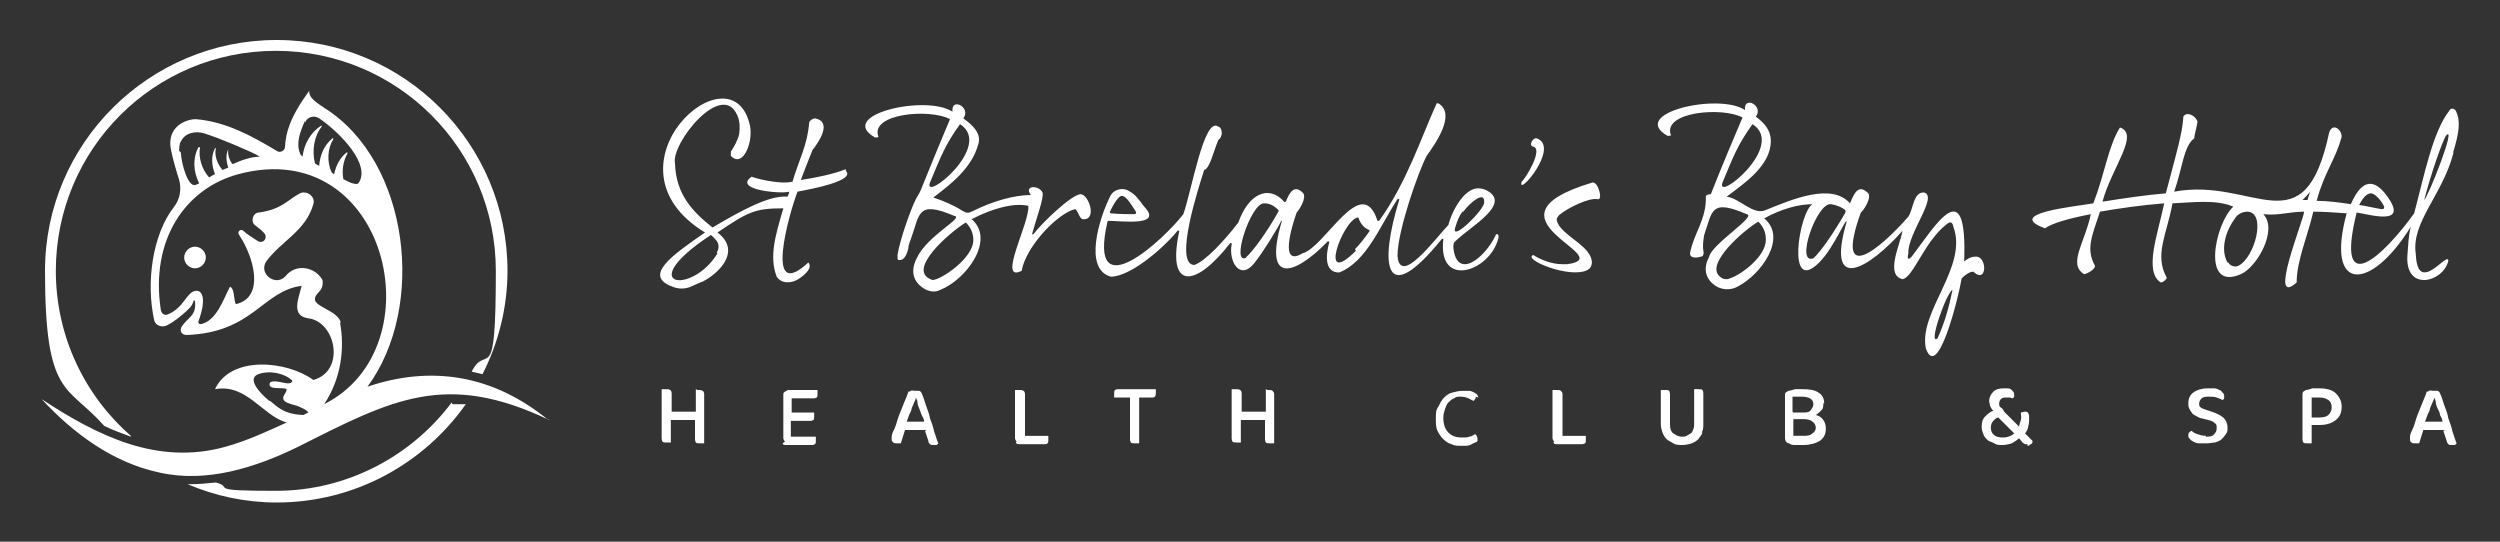
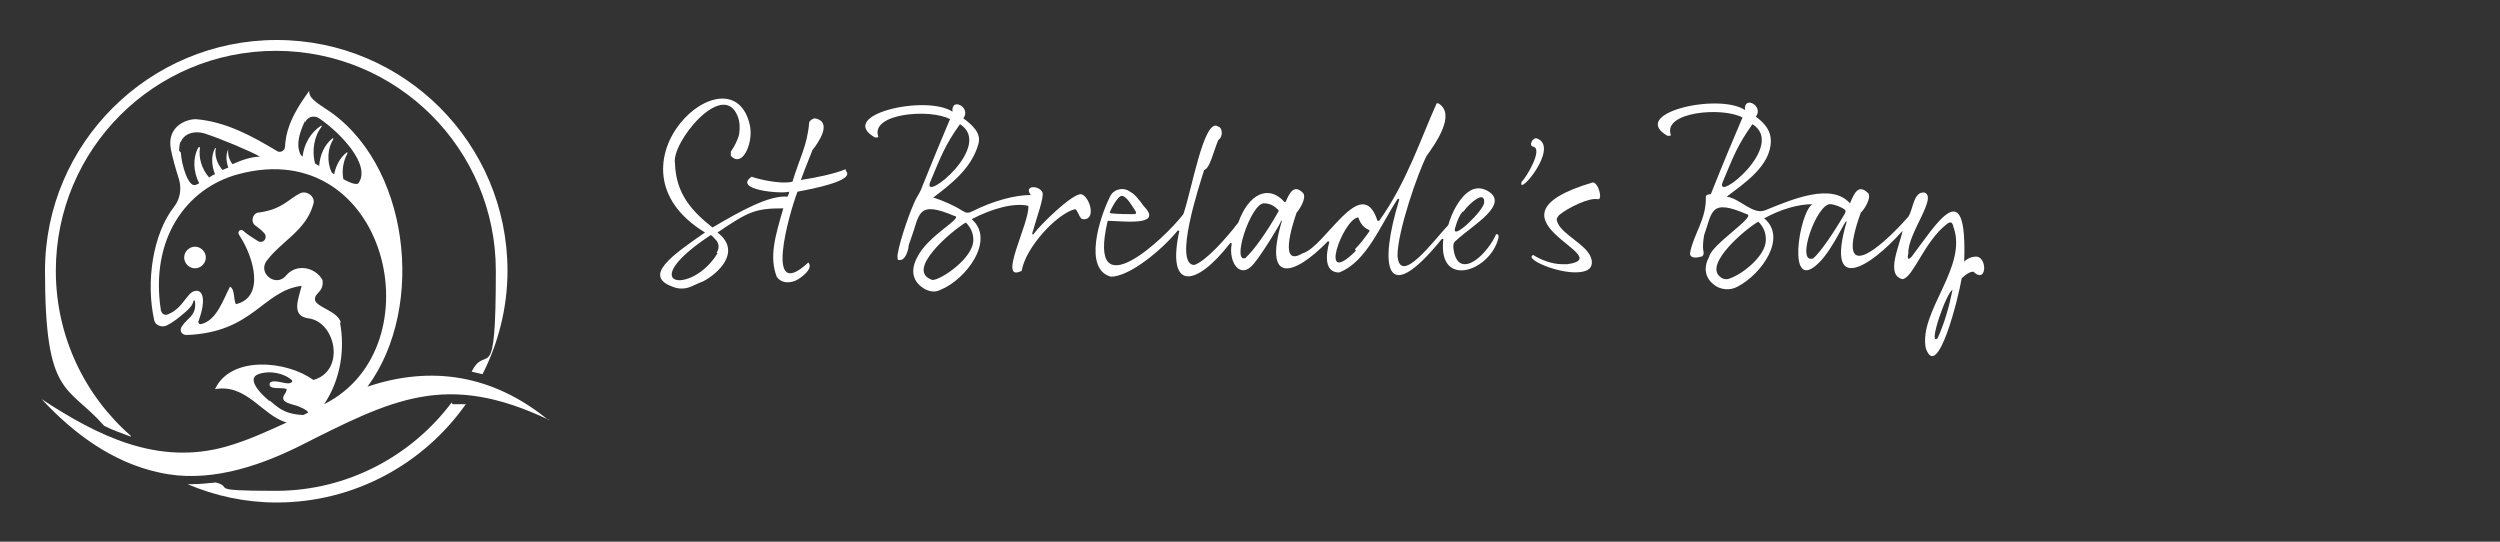
<svg xmlns="http://www.w3.org/2000/svg" id="Layer_1" version="1.1" viewBox="0 0 300 65">
  <rect x="0" y="0" width="300" height="65" fill="#333333" stroke="none" />
  <defs>
    <style>
      .st0 {
        fill: #fff;
      }
    </style>
  </defs>
  <path class="st0" d="M101.5,20.3c-1.5.6-3.5,1-5.4,1.3.7-1.9,1.3-3.3,1.4-3.6.8-1,2.4-3.4.3-3.8-.2,0-.6.2-.7.5-.2,2.7-1.2,4.4-2,7.1-1.6.4-4.8-.5-4.9-.6-2.3,1.6,3.6,2.1,4.5,1.8,0,.2-.1.4-.2.6-2.2-.2-5.6,1.7-9,3.7-2.4-1.9-4.4-4-4.5-7.7-.5-2.4,5.7-10.1,7.5-5.7.3.7.3,1.5.2,2.2-.2.8-.6,1.5-1,2.1,0,.1,0,.3,0,.5,1,1.1,2-.2,2.3-1.9.1-.6.1-1.2,0-1.7-2.1-9.8-18.5,4.8-5.4,12.8-3.9,2.7-7.5,5.2-3.9,6.5.7.3,1.5.3,2.2,0s1.3-.6,1.4-.6c1.8-.9,4.8-3.6,1.8-5.9,3.7-2.5,4.5-2.9,7.9-2.9-1,3.4-1.7,5.8-.8,8.2.6.9,1.8.8,2.6.3.6-.4,1.8-1.3,1.2-2-5.4,5-2.3-5.9-1.3-8.5,1.6-.3,7-1.3,5.8-2.5h0ZM86.1,30.4c-3.1,5.1-10.2,4-.8-2.2.3.2.5.5.7.7.3.4.3,1,0,1.4h0ZM129.7,23.3c-1.1,0-4.8,3.6-5.6,4.7-.1.2-.3.2-.2-.1.5-1.8,1.4-4.2,1.2-4.8-.4-.9-2.3-.9-1.4.3h0c-1.9,0-4.5.7-6.9,1.9-.6.3-.8.3-1.3,0-1.1-.7-2.3-1.2-3.5-1.6,2.1-1.6,4.6-3.5,5.4-6.4.4-1.3-.7-2.3-1.8-3.1,1-1.3-1.5-2.6-1.3-.8-3.2-2.1-14,.4-9.3,3.1.1,0,.5,0,.4-.1-1-2.8,6.2-3.4,8.6-2.1-.8,1.9-2.1,5-3.3,8-.2.6-.5,1.1-.8,1.6-.6,1.2-1.9,4.8-2.2,6.7,0,.7,0,.6.4.6.5-.1.8-.9.9-1.4,0-.4.2-.8.3-1.1,1.1-3,.7-4.7,5.2-2.8,1.3.2-3.2,2.3-4.5,5.1-.8,1.6-.4,2.9,1,3.7.6.3,1.2.4,1.8.1,3.1-1.2,6.7-6,3.8-8.5,2.5-1.3,5.1-2,6.8-1.6.2,2-3.8,9.3-.8,7.8.5-2.9,4.3-6.9,6.4-7.4.3,0,.5,1.1.9,1.2,1.8.2.8-2.9-.2-3h0ZM111.6,21.9c1.3-3.1,1.8-4.5,3.6-7,4.1,2.6-4.5,9.5-3.6,7ZM116.8,28.8c0,2.2-3.9,4.8-4.9,4.8-3.4-1.1,2.3-5.9,4-6.9.6.6.9,1.3.9,2.1ZM179.5,28.2c-1.4,2.9-4.7,5.4-5.1,1.5,0-.4,0-.6.4-.9,1.8-1.7,6.5-4.3,3.7-5.9-.7-.4-1.5-.4-2.1,0-1.2.7-2.2,2.6-2.6,4.1,0,0,0,0,0,0-1.7,1.8-5.8,7.4-6.1,3.7,0-3,2.5-10.1,3.5-12,0,0,0,0,0,0,1-1.4,3.6-5,1.4-6.3,0,0-.2,0-.2,0-1.9,4.2-3.6,9.5-6.9,14.1,0,0-.2,0-.2,0-1.9-5.9-6.3,3.2-9,3.9-2.8,1.7-1.3-3.2-.7-4.9,0,0,0,0,0,0,.3-.3,1.2-1.7.8-2.3-1.1-1.2-1.7,0-2.1,1,0,0-.2.1-.2,0-1.9-2.1-4.3-.9-5.5,2.5,0,0,0,0,0,0-1.6,2.1-4,4.7-5.3,5.1,0,0,0,0,0,0-2.5-.1.6-9.5,1.2-11.4,0,0,0,0,0,0,.7-.2,1.1-2.2,1.7-3.6,0,0,0,0,0,0,.6-.4.5-1.5,0-1.6-1.7-1.3-3.2,7.7-4.2,10.5,0,0,0,0,0,0-2.2,2.9-11.6,11.7-9.1.9,0,0,0-.1.1-.1,1.5,0,6.5.7,4.4-1.6-.3-.3-.5-.7-.8-1-.2-.3-.6-.7-1-.9-.8-.6-2-.3-2.4.6-1.3,2.6-3.2,8.7.1,9.6,0,0,0,0,0,0,2.3,0,6.2-3.3,8-5.5,0-.1.3,0,.2.1-1.5,7,1.9,6.8,6.1,1.4,0-.1.3,0,.2.1-.4,2.1,1,4.4,2.7,2.3,1.2-1.5,3.1-4.7,3.2-5,0-.2.2-.1.1,0-2.2,7.5,1.4,6.6,5.5,2.4,0-.1.3,0,.2.1-.4,1.5-.6,3.6,1.2,3.6,3.3-1.3,4.9-5.6,7-8.8,0-.1.3,0,.2.1-2.4,7.8-1.8,13.2,5.1,4.7,0-.1.3,0,.2,0-.7,6,5.6,3.9,6.6-.1.1-.5-.1-.5-.3-.5h0ZM134.6,23.5c.6,0,1.3,1.3,1.7,1.9.1.2,0,.3-.3.3-.6,0-1.7,0-2.7-.1,0,0-.2-.1-.1-.2.5-1.1,1.1-1.9,1.4-1.9h0ZM149.6,30.9c-2,1.1.5-6.6,2.1-6.5.8,0,1.3.4,1.7.8,0,0,.1.1,0,.2-1.4,2.5-3,4.7-3.9,5.5h0ZM162.7,30.1c-4.6,4.6-1.6-3.6.2-4,0,0,.1,0,.1,0,.3.9.8,1.3,1.3,1.5,0,0,.1.1,0,.2-.5.7-1.1,1.5-1.7,2.1,0,0,0,0,0,0h0ZM175.6,25.4c.8-1.1,2.6-2.6,2.5-1.1,0,.9-3.9,4.7-3.5,3.1.3-1,.5-1.5.9-2h0ZM184.4,16.6c-.5-.1-1,.9-.4,1,1.2.3-.9,3.8-1.4,4.2-.6,2,4.7-4.2,1.8-5.2ZM191.1,21.9c-14.4,4.3,3.4,8.9-3,9.8-.2,0-.5,0-.7,0-1.1,0-2.5-.5-3.4-1.1-1.4.5,4.4,2.9,6.5,1.8.6-.3.8-1.2,0-2.2-1-1.3-3.6-2.5-3.7-3.9,0-.1.2-.4.3-.5,1.1-.9,3.6-2.1,4.6-1.9.7.2.1-2.1-.6-2Z" />
  <path class="st0" d="M237,30.8c-.4,0-.9.2-1.3.6.4-10.9-3.4-4.4-6.3-.6-.3.3-.6.5-.4-.4-.1-2.4,3.6-6.8,1.9-7.3-1.3-.1-1.3,2-1.9,2.9-3.5,4-8.9,8.4-5.7-.5.3-.2,1.3-1.7.9-2.3-1.2-1.2-1.7,0-2.2,1.2-2.2-2.5-6.9-.5-10.1.8-1.5.7-3.1-1.4-4.7-1.6,2.1-1.6,5.3-3.7,5.3-6.7,0-1.2-.7-2.1-1.8-2.9,1-1.3-1.5-2.6-1.3-.8-3.2-2.1-14,.4-9.3,3.1.1,0,.5,0,.4-.1-1-2.8,6.2-3.4,8.6-2.1-.9,2.1-2.5,5.9-3.8,9.2-.3,0-.6.1-.6.3.1,2.7-1.5,4.5-1.9,6.8,0,.7,1,.5,1.3.4.3,0,.4-.4.3-.7-.1-.6,0-1.3.1-1.9,1-2.8.7-4.4,5.1-2.5,1.3.2-4.2,3.6-4.5,5.1-.7,1.3-.5,2.5.5,3.3.8.7,2,.8,2.9.3,2.9-1.5,6-5.9,3.2-8.2,2-1.1,4.1-1.7,5.8-1.7-1.6.9-3.2,11,.8,7,1.8-1.8,3.2-5.4,3.3-4.9-2.6,8.9,2.8,5.5,6.7,1.1-.3,1.7-2.1,5.3,0,5.8,1.3-.2,2.6-4.5,5.3-6.6.5-.4.7-.2.8.3,1.8,4.8-4.2,10.2-3.3,14.6,1.4,4,3.9-6,4.3-8.4.5-.5,1-.8,1.4-.8,1.7,1.6,1.7-2,.2-1.8h0ZM206.7,21.9c1.3-3.1,1.8-4.5,3.6-7,4.1,2.6-4.5,9.5-3.6,7ZM211.9,28.8c0,1.9-2.8,4.1-4.3,4.6-.4.2-.9.1-1.2-.2-1.9-1.5,3-5.7,4.6-6.6.6.6.9,1.3.9,2.1h0ZM217.6,31c-2.2.8.4-6.7,2.1-6.5.7.1,1.3.4,1.6.6.2.1.2.3.1.5-1.4,2.4-2.9,4.6-3.8,5.4h0ZM232.5,40.6c-1.2,1,1.1-5.6,1.8-5.8-.4,2-1,4.1-1.8,5.8Z" />
-   <path class="st0" d="M294.4,18.2c.7-2.3.9-3.7.3-4.9-.2-.3-.6-.4-.8,0-2,2.6-3,7.8-4.2,12.3-3.5,4.9-9.6,10.8-6.9-.1,1.8.3,6.2,1.6,3.7-1.9-1.5-2.1-3-2.3-4.4.9-1.3-.2-2.8-.4-4.1-.4.9-3.4,2.3-5,3-7.7,0-.9-1.1-1.7-1.5-.5-3,14.1-9,5.3-18.6,7.1,1-2.8,1.1-5.4,2.4-6.4,0-.3.4-1.7.4-2-.2-.7-1.3-1.3-1.7-.6,0,.2-.1,1.4-.4,2.6-.1.6-.9,3.6-1.7,6.6-2.4.2-5.1.6-7.6,1,1.1-4.1,4.5-8.1,2.1-8.9-1.4,2.2-1.8,5.5-3.2,9.1-2.3.4-10.7,1.2-5.8,3,.8-.6,2.9-1.2,5.5-1.7-.7,3.4-2.8,6-.8,7.2.2,0,1.3-.5,1.3-1-1.1-2-.4-3.5.6-6.5,2.3-.4,5.1-.8,7.7-1-.7,3.5-2.5,8.2-.4,9.5.3,0,.8-.5.7-.6-1.5-2.7,0-5.1.7-8.9,2.4-.1,5.2-.5,7.3.4-2.2,2-3.9,10.2.9,8.1,1.9-.8,4.5-5.3,2.7-7.2,1.9.2,3.1-.3,4.9-.3-.1,1.1-4.4,11.6-.9,8.5,0-2.6,1.3-5.5,2-8.5,1.3,0,2.6.1,4,.2-2.6,9.6,2.9,9.4,7.7,1.6-.3,1.2-.3,2.1-.4,3.3-.4,4.6,4.3,3.4,4.9.8,0-1.3-3.7,4.3-3.9-.8-.6-3.8,3.2-7.1,4.5-12.1h0ZM293.5,16.3c1.4-1.6-2.1,7.3-2.6,7.7.9-3.4,2.1-6.8,2.6-7.7ZM284.5,23.2c.5,0,1.3.9,1.6,1.6,0,.2,0,.3-.3.3-.7-.1-1.9-.4-2.7-.5.4-.8.9-1.4,1.4-1.4h0ZM267.3,31.5c-.9-1.6-.2-3.8.9-5.3.3-.5.9-.8,1.5-.8,2.3.1.9,5.5-1.1,6.5-.4.2-1,0-1.2-.4h0ZM276.3,24c.3-.3.6-.6.9-1-.1.3-.2.7-.3,1h-.5Z" />
-   <path class="st0" d="M83.5,46.8c0,0,.2,0,.3,0,.2,0,.4,0,.5.1.1,0,.2.2.2.4v5.9c0,0-.1,0-.2,0s-.2,0-.3,0c-.2,0-.4,0-.5-.1,0,0-.1-.2-.1-.4v-2.3h-2.9v2.7c0,0-.1,0-.2,0s-.2,0-.3,0c-.2,0-.4,0-.5-.1,0,0-.1-.2-.1-.4v-5.9c0,0,.1,0,.2,0s.2,0,.3,0c.2,0,.4,0,.5.1.1,0,.2.2.2.4v2.2h2.9v-2.7c0,0,.1,0,.2,0h0ZM94.2,53c-.1-.1-.2-.3-.2-.4v-5.2c0-.2,0-.3.2-.4s.3-.2.4-.2h3.5s0,.1,0,.2c0,0,0,.2,0,.3,0,.2,0,.3-.1.4,0,0-.2.1-.3.1h-2.7v1.7h2.7s0,.1,0,.2c0,0,0,.2,0,.3,0,.2,0,.3-.1.4,0,0-.2.1-.3.1h-2.4v1.9h3s0,.1,0,.2c0,0,0,.2,0,.3,0,.2,0,.3-.1.4,0,0-.2.1-.3.1h-3.2c-.2,0-.3,0-.4-.2h0ZM111.2,51.6h-2.6l-.5,1.6c0,0-.1,0-.2,0,0,0-.2,0-.3,0-.2,0-.3,0-.4-.1s-.2-.2-.2-.3,0-.2,0-.2,0-.2,0-.2c0-.3.2-.7.4-1.1.2-.5.3-1,.5-1.5s.4-1,.6-1.5c.2-.5.4-.9.5-1.3,0,0,.2,0,.3-.1s.3,0,.5,0,.4,0,.5,0,.3.2.3.3c.2.4.3.8.5,1.4s.4,1,.5,1.6c.2.5.4,1.1.5,1.6.2.5.3,1,.5,1.4,0,0-.1.1-.2.2-.1,0-.2,0-.4,0s-.3,0-.4-.1-.2-.2-.2-.4l-.4-1.2h0ZM109.9,47.7c0,.2-.1.4-.2.6s-.2.5-.3.7c0,.3-.2.5-.3.8s-.2.5-.3.8h2.1c0-.3-.2-.6-.3-.8s-.2-.6-.3-.8-.2-.5-.2-.7c0-.2-.1-.4-.2-.6h0,0ZM122,53c-.1-.1-.2-.3-.2-.4v-5.8c0,0,.1,0,.2,0s.2,0,.3,0c.2,0,.4,0,.5.1.1,0,.2.2.2.4v5h2.8c0,0,0,.1,0,.2s0,.2,0,.3c0,.2,0,.3-.1.4s-.2.1-.3.1h-3.1c-.2,0-.3,0-.4-.2h0ZM136.7,47.8v5.4c0,0-.1,0-.2,0s-.2,0-.3,0c-.2,0-.4,0-.5-.1,0,0-.1-.2-.1-.4v-5h-1.9c0,0,0-.1,0-.2,0,0,0-.2,0-.3,0-.2,0-.3.1-.4,0,0,.2-.1.3-.1h4.6s0,.1,0,.2,0,.2,0,.3c0,.3-.1.5-.4.5h-1.6,0ZM151.9,46.8c0,0,.2,0,.3,0,.2,0,.4,0,.5.1s.2.2.2.4v5.9c0,0-.1,0-.2,0,0,0-.2,0-.3,0-.2,0-.4,0-.5-.1,0,0-.1-.2-.1-.4v-2.3h-2.9v2.7c0,0-.1,0-.2,0s-.2,0-.3,0c-.2,0-.4,0-.5-.1,0,0-.1-.2-.1-.4v-5.9c0,0,.1,0,.2,0s.2,0,.3,0c.2,0,.4,0,.5.1.1,0,.2.2.2.4v2.2h2.9v-2.7c0,0,.1,0,.2,0h0ZM177.1,47.6c0,.1,0,.2-.1.3,0,0-.1.2-.2.2-.2-.1-.4-.2-.6-.3-.2-.1-.5-.2-.9-.2s-.6,0-.8.2c-.3.1-.5.3-.7.5-.2.2-.3.5-.4.8s-.2.6-.2,1c0,.8.2,1.4.6,1.8.4.4.9.6,1.6.6s.6,0,.9-.1c.3,0,.5-.2.7-.3,0,0,.2.1.2.2,0,0,.1.2.1.3s0,.2,0,.3c0,0-.1.2-.3.2-.2.1-.4.2-.6.3s-.6.1-1,.1-.9,0-1.2-.2c-.4-.1-.7-.3-1-.6-.3-.3-.5-.6-.7-1-.2-.4-.2-.9-.2-1.5s0-1,.3-1.4c.2-.4.4-.8.7-1.1.3-.3.6-.5,1-.6.4-.1.8-.2,1.2-.2s.6,0,.8,0c.2,0,.4.1.6.2s.3.2.4.3c0,.1.1.2.1.3ZM186.5,53c-.1-.1-.2-.3-.2-.4v-5.8c0,0,.1,0,.2,0,0,0,.2,0,.3,0,.2,0,.4,0,.5.1s.2.2.2.4v5h2.8c0,0,0,.1,0,.2,0,0,0,.2,0,.3,0,.2,0,.3-.1.4,0,0-.2.1-.3.1h-3.1c-.2,0-.3,0-.4-.2h0ZM204.3,51.9c-.1.3-.3.5-.5.8-.2.2-.5.4-.8.5s-.7.2-1.1.2-.8,0-1.1-.2-.6-.3-.8-.5c-.2-.2-.4-.5-.5-.8-.1-.3-.2-.6-.2-1v-4.1c0,0,.1,0,.2,0,0,0,.2,0,.3,0,.2,0,.4,0,.5.1,0,0,.1.2.1.4v3.6c0,.5.1.9.4,1.1s.6.4,1,.4.4,0,.6-.1.3-.2.5-.3.2-.3.3-.5.1-.4.1-.7v-4.1c0,0,.1,0,.2,0s.2,0,.3,0c.2,0,.4,0,.5.1,0,0,.1.2.1.4v3.7c0,.4,0,.7-.2,1h0ZM218.8,48.4c0,.3,0,.6-.2.8s-.4.4-.7.6c.4.1.7.3.9.6.2.3.3.6.3,1,0,.7-.2,1.1-.7,1.5-.5.3-1.2.5-2,.5s-.6,0-.9,0-.6,0-.8-.2c-.3,0-.5-.3-.5-.6v-5.2c0-.1,0-.2.1-.3s.2-.1.3-.2c.2,0,.5-.1.8-.2.3,0,.6,0,.9,0,.8,0,1.5.1,1.9.4.5.3.7.7.7,1.3h0ZM215.2,49.5h1.2c.4,0,.7,0,.9-.3s.3-.4.3-.7c0-.6-.5-.9-1.4-.9s-.4,0-.6,0c-.2,0-.3,0-.5,0v1.8h0ZM217.9,51.4c0-.3-.1-.6-.4-.8-.2-.2-.6-.3-1-.3h-1.3v2c.1,0,.3,0,.5,0,.2,0,.4,0,.6,0,.5,0,.9,0,1.2-.3.3-.2.4-.4.4-.8ZM243.3,53.3c0,0-.2,0-.3,0,0,0-.2-.1-.3-.2l-.4-.5c-.3.2-.5.4-.9.6-.3.1-.7.2-1.1.2s-.7,0-1-.2-.6-.2-.8-.4c-.2-.2-.4-.4-.5-.7s-.2-.5-.2-.9c0-.5.1-.9.4-1.2s.6-.6,1-.7c-.2-.2-.3-.4-.4-.6,0-.2-.1-.4-.1-.6,0-.4.2-.8.5-1.1s.7-.4,1.3-.4.7,0,.9.2.3.3.3.5,0,.2,0,.3-.1.1-.2.2c-.1,0-.2-.1-.4-.1-.1,0-.3,0-.4,0-.2,0-.4,0-.6.2-.1.1-.2.3-.2.5s0,.4.2.5.3.3.4.5l1.8,1.8c0-.2.1-.5.2-.8s0-.6,0-.9c.2,0,.3-.1.5-.1s.3,0,.4.2.1.3.1.5c0,.3,0,.7-.1,1,0,.3-.2.7-.4.9l.9.9c0,.2,0,.3-.2.4s-.2.2-.4.2h0ZM240.3,52.5c.2,0,.4,0,.7-.1s.5-.2.7-.4l-1.9-1.9c-.2,0-.4.2-.6.4-.2.2-.3.5-.3.8s.1.7.4.9c.2.2.6.3,1,.3h0ZM264.7,52.4c.4,0,.8,0,1-.3.2-.2.3-.4.3-.7s0-.5-.2-.6c-.2-.2-.4-.3-.8-.4l-.8-.2c-.2,0-.5-.2-.7-.3-.2-.1-.4-.2-.5-.4-.1-.1-.2-.3-.3-.5s-.1-.4-.1-.6c0-.6.2-1,.6-1.3s1-.5,1.7-.5.6,0,.8,0,.5.1.6.2c.2,0,.3.2.4.3.1.1.2.2.2.4s0,.2,0,.3c0,0-.1.2-.2.2-.2-.1-.4-.2-.7-.3s-.6-.1-.9-.1-.7,0-.9.2-.3.4-.3.6,0,.4.2.5c.1.1.4.2.7.3l.6.2c.6.2,1,.4,1.4.7.3.3.5.7.5,1.2s0,.5-.2.8-.3.4-.5.6c-.2.2-.5.3-.8.4-.3,0-.6.1-1,.1s-.6,0-.9,0c-.3,0-.5-.1-.7-.2s-.3-.2-.4-.3-.2-.2-.2-.4,0-.3.1-.4.2-.2.3-.2c.2.2.4.3.7.4.3.1.6.2,1,.2h0ZM277.4,51v2.2c0,0-.1,0-.2,0s-.2,0-.3,0c-.2,0-.4,0-.5-.1,0,0-.1-.2-.1-.4v-5.4c0-.1,0-.2.1-.3s.2-.1.3-.2c.2,0,.5-.1.8-.2.3,0,.6,0,.8,0,.9,0,1.6.2,2,.6s.7.9.7,1.6-.2,1.2-.7,1.6-1.1.6-2,.6h-.9,0ZM278.3,50.1c.5,0,.9-.1,1.1-.3s.4-.5.4-.9-.1-.7-.4-.9c-.3-.2-.6-.3-1.1-.3s-.3,0-.5,0-.3,0-.4,0v2.4h.9,0ZM293.4,51.6h-2.6l-.5,1.6c0,0-.1,0-.2,0,0,0-.2,0-.3,0-.2,0-.3,0-.4-.1-.1,0-.2-.2-.2-.3s0-.2,0-.2,0-.2,0-.2c0-.3.2-.7.4-1.1.2-.5.3-1,.5-1.5.2-.5.4-1,.6-1.5.2-.5.4-.9.5-1.3,0,0,.2,0,.3-.1s.3,0,.5,0,.4,0,.5,0,.3.2.3.3c.2.4.3.8.5,1.4.2.5.4,1,.5,1.6.2.5.4,1.1.5,1.6.2.5.3,1,.5,1.4,0,0-.1.1-.2.2-.1,0-.2,0-.4,0s-.3,0-.4-.1c0,0-.2-.2-.2-.4l-.4-1.2h0ZM292.1,47.7c0,.2-.1.4-.2.6s-.2.5-.3.7c0,.3-.2.5-.3.8s-.2.5-.3.8h2.1c0-.3-.2-.6-.3-.8,0-.3-.2-.6-.3-.8s-.2-.5-.2-.7c0-.2-.1-.4-.2-.6h0Z" />
  <path class="st0" d="M23.4,29.6c-.7,0-1.3.6-1.3,1.3s.6,1.3,1.3,1.3,1.3-.6,1.3-1.3-.6-1.3-1.3-1.3ZM65.8,50.4c-6.6-5.4-14-6.6-21.7-4,7.1-9.6,5-27-5.1-33.4-1.7-1.1-1.9-1.5-1.9-2.1-2.4,3.3-2.8,5.1-2.9,6.7,0,.5-.6.8-1,.5-3-1.8-6.1-3.5-9.7-3.8-1.2,0-3.5.9-3,3.6.2,1,.5,2.1,1,3.7.3,1.1.1,2.3-.6,3.2-2.6,3.3-3.4,9.1-2.4,13.6.1.6.8.9,1.4.7.9-.4,1.7-1.1,2.4-1.7.4-.4.7-.6.9-1.2,0-.2.2-.2.2,0,.2,1.7-.9,1.9-1.6,3-.3.5,0,1,.6,1,8-.3,9.1-5.3,13.8-5.9-.4,1.6-1.3,3.6.8,3.9,3.3.4,4.5,6.3.6,7.4-3.1-2.3-9.9-3-11.8,1.1,3.8-.7,5.7,3.2,8.6,4-2.4,1.1-4.8,2.2-7.3,2.9-8.2,2.3-15.4-1.3-22.1-5.7,3.8,4.1,8.5,7.6,14.1,8.8,5.7,1.3,11.6-.6,16.7-3.1,11.3-5.7,17.7-9.1,30.1-3.2h0ZM36.6,14.7c.3-.7,1.1-.9,1.7-.5,2.5,1.7,6.3,5.6,4.7,7.8-.2.2-.9,0-1.8-.5-.2-1.1,0-2.2.5-3.1,0,0,0-.2-.1-.1-.8.6-1.3,1.6-1.5,2.6,0,0-.2-.1-.3-.2-.6-1.3-.5-2.9.2-4,0,0,0-.2-.1-.1-1,.8-1.5,2-1.6,3.3-.2-.1-.4-.2-.5-.3-.4-1.5-.1-3.3.8-4.4,0,0,0-.2-.1-.1-1.2.8-2,2.1-2.2,3.7-.1-.1-.3-.3-.3-.4-.5-1.2,0-2.6.6-3.9h0ZM21.5,18.1c0-.1,0-.9.2-1.1.5-1.1,1.8-1.3,2.8-1,1.9.6,5.7,2.2,6.7,2.8-1,0-2.2.4-3.3.9-.4-.5-.6-1.2-.5-1.8,0,0,0,0,0,0-.3.6-.3,1.4,0,2.2-.2.1-.5.2-.7.3-.6-.7-1-1.7-.8-2.6,0,0,0-.1-.1,0-.5.9-.4,2.1,0,3.1-.3.1-.5.3-.7.4-.9-1-1.3-2.4-1.1-3.6,0,0-.1-.1-.2,0-.7,1.3-.6,2.9.1,4.3-.2.1-.4.2-.5.2-.8.2-1.6-2.3-1.7-3.9h0ZM40.9,38.7c-.4-1.4-2.9-1.8-3.1-2.7-.1-.9,1.1-.9.9-2.4-.9-1.6-3.2-2-4.4-.5-1.2,1.4-3.4-.3-2.3-1.8,1.8-2.4,4.7-3.6,5.6-6.8.3-.9-.8-1.7-1.6-1.3-1.4.7-2.1,1.9-4.9,2.3-.8,0-1.1,1.2-.4,1.6.4.3.8.6,1.1,1,.3.6-.3,1.2-.9.8-.6-.4-1.3-.8-1.7-1.2-.3-.3-.8.1-.5.5,1.8,2.7,3.1,7.5-.4,8.3-.3-.6-.1-1.8-.7-2.1-.8,1.5-1.6,4.1-3.5,4.5-.2,0-.3-.1-.3-.3,1-2.7.5-3.8-.3-3.7-1.1.1-1.4,2-3.3,2.8-.4.2-.8,0-.9-.5-1.3-8.5,3-14.6,9.3-16.3,17.9-4.8,23.9,20.8,10.3,27.6,2-3,2.5-6.6,1.9-9.8ZM32.3,48.1c0,0-3.1-2.5-1.3-3.2,1.4-.5,3.2-.1,4.1.8-.3.8-1.9-.3-2.7.2-.4,1,1.5.5,2,.8,0,.3-.2.5-.3.7-.6,1,1.2,1.1,1.8,1.4.4.2.8.3,1.1.7-.2.1-.4.2-.6.3-2.5-.1-3.2-1.1-4-1.7h0ZM15.7,52.3c-5.5-4.8-9-11.9-9-19.8,0-14.6,11.8-26.4,26.4-26.4s26.4,11.8,26.4,26.4-1.1,8.5-2.9,12.1c.4.1.9.2,1.3.3,1.9-3.7,3-8,3-12.4,0-15.3-12.4-27.7-27.7-27.7S5.4,17.2,5.4,32.5s2.7,13.6,7.1,18.6c1,.5,2.1.9,3.2,1.3ZM54.2,48.3c-4.8,6.4-12.5,10.6-21.1,10.6s-4.9-.4-7.2-1c-1,.1-2,.2-2.9.2s-.4,0-.5,0c3.3,1.4,6.9,2.2,10.7,2.2,9.4,0,17.7-4.7,22.7-11.8-.5,0-1.1,0-1.6,0h0Z" />
</svg>